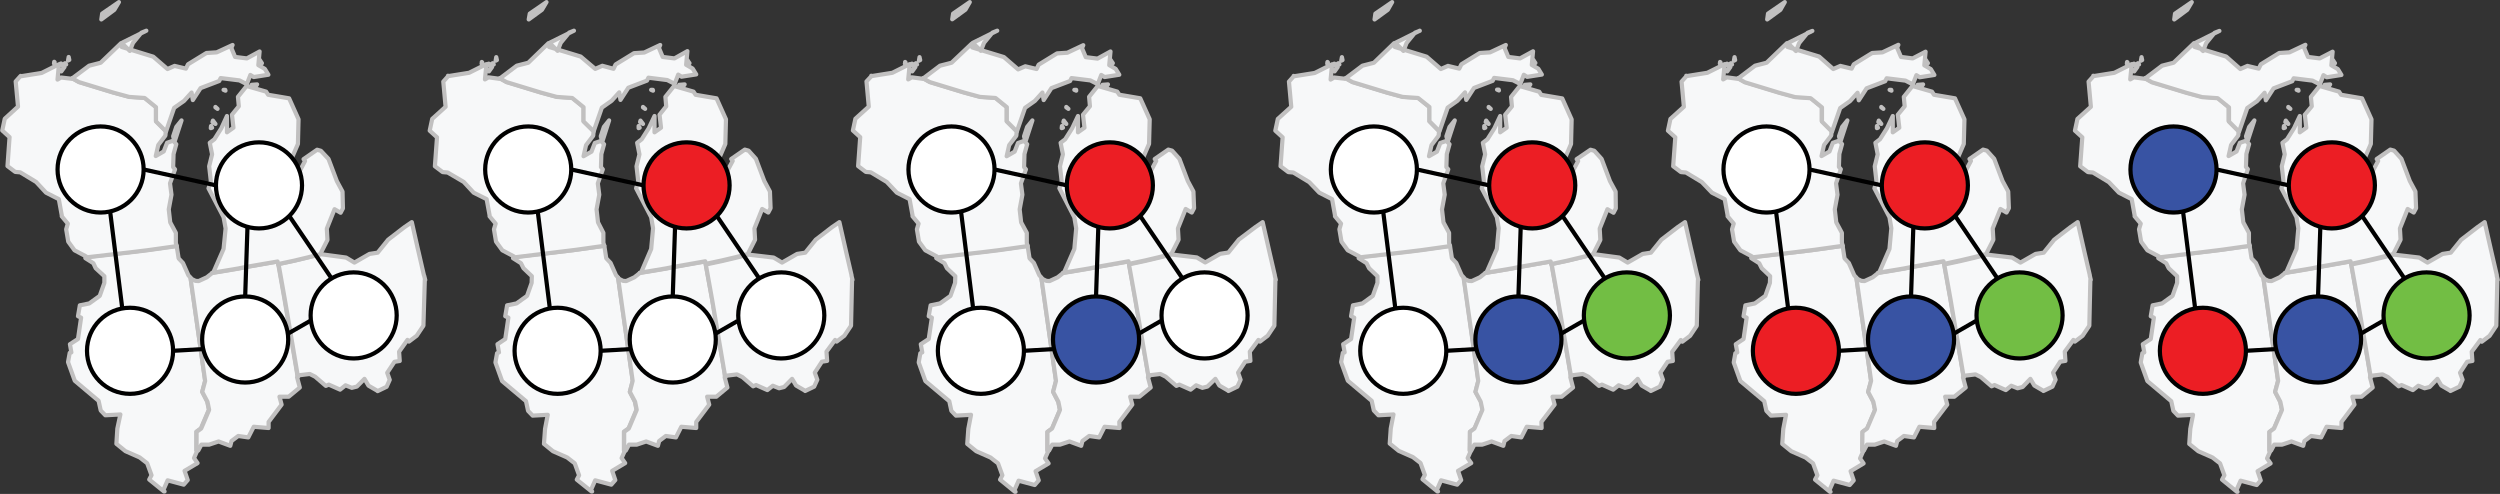
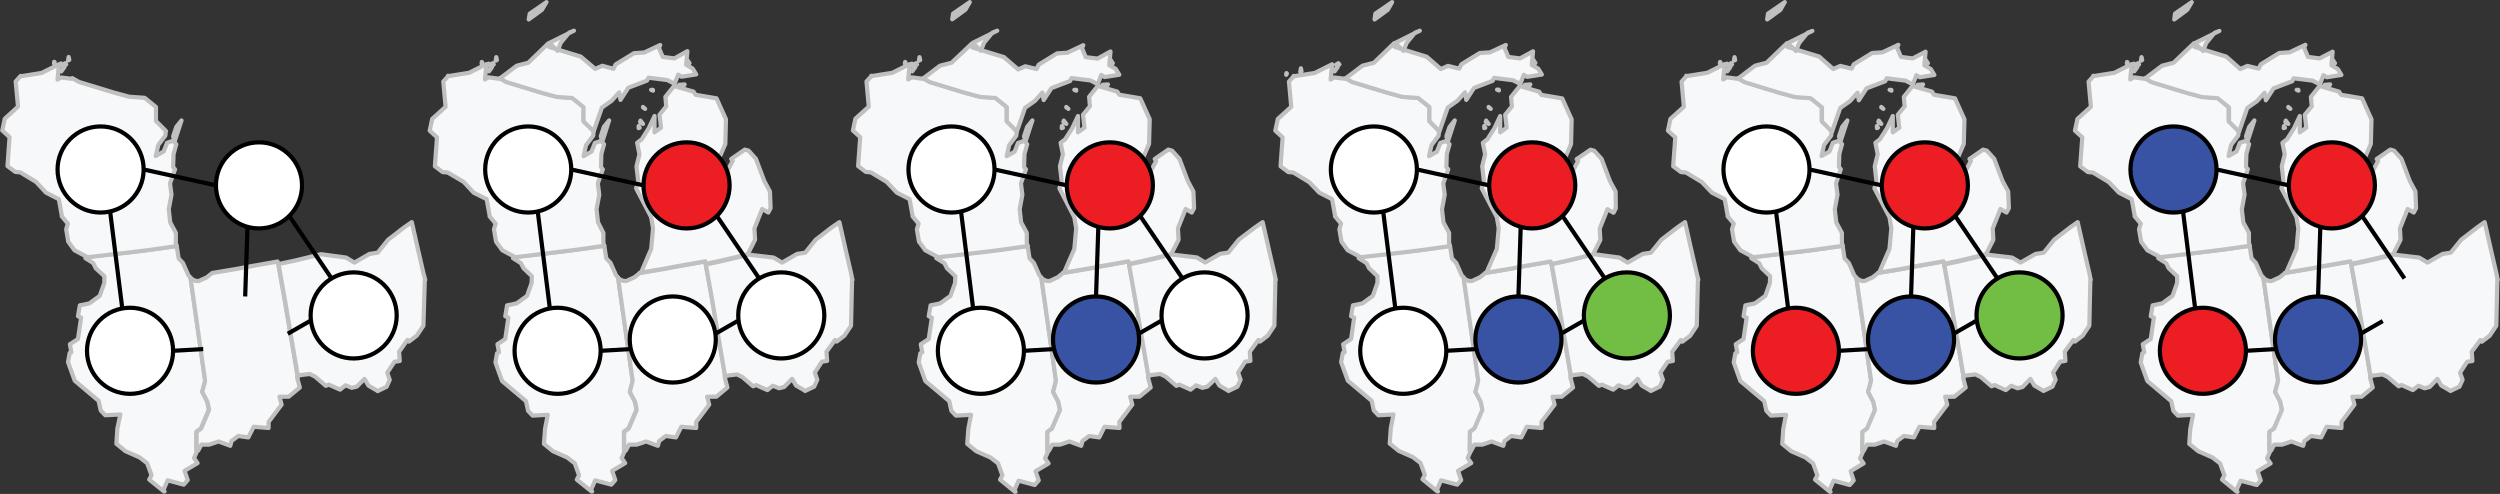
<svg xmlns="http://www.w3.org/2000/svg" id="Layer_1" data-name="Layer 1" width="577.33" height="114.06" viewBox="0 0 577.33 114.06">
  <rect x="0" y="0" width="577.33" height="114.06" fill="#333333" stroke="none" />
  <path id="IL" d="M32.72,63.89l-.1.24,1.84,1.16L35,66.45,37,68.29l0,1.55-1.07,3-2.41,1.74-2.18.44-.43,2.51.72.34-.72,4.93L29.05,84l.33,1.89L29,86h0l-.39,2.13,1.55,4.3,5.51,4.64.49,2.23,1.06,1.11,3.48-.19L40,103.49,39.78,107l2.08,1.69,3.29,1.45,1.74,1.35,1,2.76-.53,1L50.75,118l.15,0-.29-.29,1-2.28,3.72,1,.92-1.06-.73-2.13,3-1.79-.82-1.16.72-1.64v-.15l-.19,0,0-4.3,1.06-.77,1.84-4.31-.39-1.88L59.6,95l.68-2.56L56.9,68.63l-.49-.54-1.26-2.85-1-1.06-.44-2.81v-.09l-6.52.92-3.92.48L32.72,63.89Z" transform="translate(-12.9 -4.51)" style="fill:#f7f8f9;stroke:#c1c0c0;stroke-linejoin:round;stroke-width:0.971px;fill-rule:evenodd" />
  <path id="IN" d="M77,64.9l-7.4,1.31-1.69.34-6,1-1.25,1-1.89.87-.72-.05-.87-.43-.29-.29,3.38,23.83L59.6,95l1.21,2.28.39,1.88-1.84,4.31-1.06.77,0,4.3.19,0,.2,0,.72-1.35h1.79l2.18-.73,2.7,1,.29-1.11,1.55-1.16,2.32.33,1.26-2.46,3.43.29,0-1.4,3-4-.49-1.83,2.13,0L82.13,94l-.63-2.37.1-.1-.1-.82L78.6,73.61l-1.3-7.3-.15-.78L77,64.9Z" transform="translate(-12.9 -4.51)" style="fill:#f7f8f9;stroke:#c1c0c0;stroke-linejoin:round;stroke-width:0.971px;fill-rule:evenodd" />
  <path id="OH" d="M110.8,68.09l-1.2-5.22-.25-1.06-1.35-6L106.26,57l-3.72,2.86-2.42,3-1.89.29-3.48,2-1.93-1.16L87,63.21h0l-3.1.78-3,.72-3.19.68-.49.14.15.78,1.3,7.3,2.9,17.11.1.82.39-.38,2.37-.29,1.25.63,2.47,2.12.68-.29,2.61,1.16,1.25-1,1.46.58,1.16-.29L97.07,92,98,93.57l2,1.16.1.1h0l2.08-1,.72-1.6-.58-1.64L104,88.06l1.21-.19-.15-2.13L107,83l.34.39,1.79-1.35,1.55-2.32L111,69.16l.1,0-.25-1Z" transform="translate(-12.9 -4.51)" style="fill:#f7f8f9;stroke:#c1c0c0;stroke-linejoin:round;stroke-width:0.971px;fill-rule:evenodd" />
  <path id="WI" d="M54.82,32.32l-1.21,1.5L52.88,36l.34,1.21ZM27.06,21l.73-1-.53.48Zm1.12-1.6-.25-.29-.53.34.78-.05ZM17.64,22.07l-1.12,1.25.54,5.81L14,31.93l-.58,2.71,1.69,1.54-.48,6.68,1.79,1.35,1.16.1,3.67,2.22L23.53,49l2.95,1.5.68,3.72v.24h0l1.4,1.69-.38,1.31.48,2.85,1.45,2,2.66,1.41-.05.24h0l10.54-1.21,3.92-.48,6.52-.92-.19-.73V58.28l-1.3-2.42-.34-3,.63-3.39-.34-2.61,1.16-3.24-.44-.53.1-3,.63-2.27L52.88,37l-1.4.48-.77,2-1.84,1.06L49.45,38l1.64-2.17.1-1,.05-.05-2.32-2.32V29.22L46.31,27.1l-3.58-.25-3.68-1-7.92-2.42-1.55-.87-.15.14L27,22.41l-.82.48.33-3.53-4,2-4.84.77,0-.09Zm9.47-2.57L27,19.17l-.34.14Zm-1.74-.33.15-.29-.1-.1-.05.39Zm3.53-.83-.14-.67-.15.82Z" transform="translate(-12.9 -4.51)" style="fill:#f7f8f9;stroke:#c1c0c0;stroke-linejoin:round;stroke-width:0.971px;fill-rule:evenodd" />
-   <path id="MI" d="M61.88,34l-.25-.39-.05.49Zm.77-.87-.58-.77-.1.33Zm.48-3.48-.48-.44v.1ZM61.92,67.51l6-1,1.69-.34L77,64.9l.14.63.49-.14,3.19-.68,3-.72,3.1-.78,0-.14,1.6-3.15-.15-2.61,1.79-4.49,1.4.82.53-1L92,48.76l-1.31-2.42-1.93-5.13L87,39.33l-.87-.24L83,41.26l.34.44L81.7,44.79l-1.6-.29-.48-3.24L80.3,41l1.4-3.24.14-5.7-2.17-4.84-4.84-.82-.48-.73-4.5-1.3-2,2.51.2,2.18L66.47,31l.34,3-1.5,1.06V31.3L64,34.15l-1.59,2.52-1.07.82.54,2.66-.68,2.76.39,3.43L61.05,48l3.48,6.67L65,57.26,64.53,62l-2.32,5.32-.29.19ZM72.27,24l-1.26.1.78.58.48-.68Zm-7.35,1.26h-.39l.44.19Zm8.46-6.14-.48-.77-.19,0,.67.73ZM29.58,22.6l1.55.87,7.92,2.42,3.68,1,3.58.25,2.61,2.12v3.29l2.32,2.32v0l1.88-5.46,2.28-1.6,1.74-1.93.29,1.74,1.79-2.76,4.3-1.64.34-.68,4.35.54,1.69.87.82-2.13.78.48,3.38-.53-.82-1.35-1.5-.87.29-3.15L69.9,18l-2.71-.34-.87-2.08.29-.68L62.94,16.6l-2.37.15-4.25,2.61-.49,1-2.61-.63-1.64.72-3.29-2.85L41,15.35l-.15-.87L36.15,19l-2.66.68L29.72,22.5l-.14.1Zm17.11-11L41,14.43l1.88,1.84.73-1.84,1.93-2.37,1.11-.44ZM40.36,5,36.49,7.66,36.3,9l3-2.22Z" transform="translate(-12.9 -4.51)" style="fill:#f7f8f9;stroke:#c1c0c0;stroke-linejoin:round;stroke-width:0.971px;fill-rule:evenodd" />
  <circle cx="59.81" cy="42.81" r="9.94" style="fill:#fff;stroke:#000;stroke-linejoin:round;stroke-width:0.971px" />
  <circle cx="81.67" cy="72.84" r="9.94" style="fill:#fff;stroke:#000;stroke-linejoin:round;stroke-width:0.971px" />
-   <circle cx="56.62" cy="78.4" r="9.94" style="fill:#fff;stroke:#000;stroke-linejoin:round;stroke-width:0.971px" />
  <circle cx="30.03" cy="81.01" r="9.94" style="fill:#fff;stroke:#000;stroke-linejoin:round;stroke-width:0.971px" />
  <circle cx="23.23" cy="39.14" r="9.94" style="fill:#fff;stroke:#000;stroke-linejoin:round;stroke-width:0.971px" />
  <line x1="33.17" y1="39.14" x2="49.87" y2="42.81" style="fill:#f7f8f9;stroke:#000;stroke-linejoin:round;stroke-width:0.971px" />
  <line x1="66.8" y1="49.87" x2="76.58" y2="64.31" style="fill:#f7f8f9;stroke:#000;stroke-linejoin:round;stroke-width:0.971px" />
  <line x1="71.56" y1="74.14" x2="66.46" y2="77.07" style="fill:#f7f8f9;stroke:#000;stroke-linejoin:round;stroke-width:0.971px" />
  <line x1="46.93" y1="80.61" x2="39.96" y2="81.01" style="fill:#f7f8f9;stroke:#000;stroke-linejoin:round;stroke-width:0.971px" />
  <line x1="25.43" y1="48.83" x2="28.24" y2="71.24" style="fill:#f7f8f9;stroke:#000;stroke-linejoin:round;stroke-width:0.971px" />
  <line x1="57.15" y1="52.39" x2="56.62" y2="68.46" style="fill:#f7f8f9;stroke:#000;stroke-linejoin:round;stroke-width:0.971px" />
  <path id="IL-2" data-name="IL" d="M131.47,63.89l-.1.24,1.84,1.16.58,1.16,1.93,1.84-.05,1.55-1.06,3-2.42,1.74-2.18.44-.43,2.51.72.34-.72,4.93L127.79,84l.34,1.89-.44.19h0l-.38,2.13,1.54,4.3,5.52,4.64.48,2.23,1.06,1.11,3.48-.19-.62,3.24-.25,3.48,2.08,1.69,3.29,1.45,1.74,1.35,1,2.76-.53,1L149.5,118l.14,0-.29-.29,1-2.28,3.72,1,.92-1.06-.72-2.13,3-1.79-.82-1.16.73-1.64v-.15l-.2,0,0-4.3,1.07-.77,1.83-4.31-.38-1.88L158.35,95l.67-2.56-3.38-23.83-.48-.54-1.26-2.85-1-1.06-.43-2.81v-.09l-6.53.92-3.91.48-10.54,1.21Z" transform="translate(-12.9 -4.51)" style="fill:#f7f8f9;stroke:#c1c0c0;stroke-linejoin:round;stroke-width:0.971px;fill-rule:evenodd" />
  <path id="IN-2" data-name="IN" d="M175.75,64.9l-7.39,1.31-1.7.34-6,1-1.26,1-1.89.87-.72-.05-.87-.43-.29-.29L159,92.46,158.35,95l1.21,2.28.38,1.88-1.83,4.31-1.07.77,0,4.3.2,0,.19,0,.73-1.35h1.78l2.18-.73,2.71,1,.29-1.11,1.54-1.16,2.33.33,1.25-2.46,3.44.29,0-1.4,3-4-.48-1.83,2.13,0L180.88,94l-.63-2.37.1-.1-.1-.82-2.9-17.11L176,66.31l-.14-.78-.15-.63Z" transform="translate(-12.9 -4.51)" style="fill:#f7f8f9;stroke:#c1c0c0;stroke-linejoin:round;stroke-width:0.971px;fill-rule:evenodd" />
  <path id="OH-2" data-name="OH" d="M209.55,68.09l-1.21-5.22-.24-1.06-1.36-6L205,57l-3.72,2.86-2.42,3-1.88.29-3.48,2-1.94-1.16-5.85-.68h0l-3.09.78-3.05.72-3.19.68-.48.14.14.78,1.31,7.3,2.9,17.11.1.82.38-.38,2.37-.29,1.26.63,2.46,2.12.68-.29,2.61,1.16,1.26-1,1.45.58,1.16-.29L195.82,92l.92,1.54,2,1.16.09.1h0l2.08-1,.73-1.6-.58-1.64,1.64-2.52,1.21-.19-.15-2.13,2-2.71.34.39,1.78-1.35,1.55-2.32.24-10.59.1,0-.24-1Z" transform="translate(-12.9 -4.51)" style="fill:#f7f8f9;stroke:#c1c0c0;stroke-linejoin:round;stroke-width:0.971px;fill-rule:evenodd" />
  <path id="WI-2" data-name="WI" d="M153.56,32.32l-1.21,1.5L151.63,36,152,37.2ZM125.81,21l.72-1-.53.48Zm1.11-1.6-.24-.29-.53.34.77-.05Zm-10.54,2.71-1.11,1.25.53,5.81-3.09,2.8-.58,2.71,1.69,1.54-.49,6.68,1.79,1.35,1.16.1L120,46.53,122.28,49l3,1.5.68,3.72v.24h0l1.4,1.69-.39,1.31.48,2.85,1.45,2,2.66,1.41,0,.24h0L142,62.68l3.91-.48,6.53-.92-.2-.73V58.28L151,55.86l-.34-3,.63-3.39-.34-2.61,1.16-3.24-.43-.53.09-3,.63-2.27-.72-.77-1.41.48-.77,2-1.84,1.06.58-2.56,1.65-2.17.09-1,0-.05-2.32-2.32V29.22l-2.61-2.12-3.58-.25-3.67-1-7.93-2.42-1.55-.87-.14.14-2.47-.33-.82.48.34-3.53-4,2-4.83.77-.05-.09Zm9.48-2.57-.1-.33-.34.14Zm-1.74-.33.14-.29-.1-.1,0,.39Zm3.53-.83-.15-.67-.14.82Z" transform="translate(-12.9 -4.51)" style="fill:#f7f8f9;stroke:#c1c0c0;stroke-linejoin:round;stroke-width:0.971px;fill-rule:evenodd" />
  <path id="MI-2" data-name="MI" d="M160.62,34l-.24-.39,0,.49Zm.77-.87-.58-.77-.09.33Zm.49-3.48-.49-.44v.1Zm-1.21,37.85,6-1,1.7-.34,7.39-1.31.15.63.48-.14,3.19-.68,3.05-.72,3.09-.78-.05-.14,1.6-3.15-.15-2.61,1.79-4.49,1.41.82.53-1-.15-3.86-1.3-2.42-1.94-5.13-1.69-1.88-.87-.24-3.14,2.17.34.44-1.65,3.09-1.59-.29-.49-3.24L179,41l1.4-3.24.15-5.7-2.18-4.84-4.83-.82-.49-.73-4.49-1.3-2,2.51.19,2.18L165.21,31l.34,3-1.5,1.06V31.3l-1.35,2.85-1.6,2.52-1.06.82.53,2.66-.68,2.76.39,3.43L159.8,48l3.48,6.67.43,2.56L163.28,62,161,67.32l-.29.19ZM171,24l-1.25.1.77.58L171,24Zm-7.34,1.26h-.39l.43.19Zm8.46-6.14-.49-.77-.19,0,.68.73ZM128.32,22.6l1.55.87,7.93,2.42,3.67,1,3.58.25,2.61,2.12v3.29L150,34.83v0l1.89-5.46,2.27-1.6,1.74-1.93.29,1.74L158,24.77l4.3-1.64.34-.68L167,23l1.7.87.82-2.13.77.48,3.39-.53-.83-1.35-1.5-.87.29-3.15L168.65,18l-2.71-.34-.87-2.08.29-.68-3.68,1.74-2.37.15-4.25,2.61-.48,1L152,19.7l-1.64.72L147,17.57l-7.3-2.22-.14-.87L134.9,19l-2.66.68-3.77,2.85-.15.1Zm17.12-11-5.66,2.81,1.89,1.84.72-1.84,1.94-2.37,1.11-.44ZM139.1,5l-3.86,2.66L135,9l3.05-2.22Z" transform="translate(-12.9 -4.51)" style="fill:#f7f8f9;stroke:#c1c0c0;stroke-linejoin:round;stroke-width:0.971px;fill-rule:evenodd" />
  <circle cx="158.55" cy="42.81" r="9.94" style="fill:#ec1e24;stroke:#000;stroke-linejoin:round;stroke-width:0.971px" />
  <circle cx="180.42" cy="72.84" r="9.94" style="fill:#fff;stroke:#000;stroke-linejoin:round;stroke-width:0.971px" />
  <circle cx="155.36" cy="78.4" r="9.94" style="fill:#fff;stroke:#000;stroke-linejoin:round;stroke-width:0.971px" />
  <circle cx="128.77" cy="81.01" r="9.94" style="fill:#fff;stroke:#000;stroke-linejoin:round;stroke-width:0.971px" />
  <circle cx="121.98" cy="39.14" r="9.94" style="fill:#fff;stroke:#000;stroke-linejoin:round;stroke-width:0.971px" />
  <line x1="131.91" y1="39.14" x2="148.62" y2="42.81" style="fill:#f7f8f9;stroke:#000;stroke-linejoin:round;stroke-width:0.971px" />
  <line x1="165.54" y1="49.87" x2="175.33" y2="64.31" style="fill:#f7f8f9;stroke:#000;stroke-linejoin:round;stroke-width:0.971px" />
  <line x1="170.3" y1="74.14" x2="165.21" y2="77.07" style="fill:#f7f8f9;stroke:#000;stroke-linejoin:round;stroke-width:0.971px" />
  <line x1="145.68" y1="80.61" x2="138.71" y2="81.01" style="fill:#f7f8f9;stroke:#000;stroke-linejoin:round;stroke-width:0.971px" />
  <line x1="124.18" y1="48.83" x2="126.98" y2="71.24" style="fill:#f7f8f9;stroke:#000;stroke-linejoin:round;stroke-width:0.971px" />
-   <line x1="155.89" y1="52.39" x2="155.36" y2="68.46" style="fill:#f7f8f9;stroke:#000;stroke-linejoin:round;stroke-width:0.971px" />
  <path id="IL-3" data-name="IL" d="M229.22,63.89l-.1.24L231,65.29l.58,1.16,1.93,1.84-.05,1.55-1.06,3-2.42,1.74-2.17.44-.44,2.51.73.34-.73,4.93L225.54,84l.34,1.89-.44.19h0l-.38,2.13,1.54,4.3,5.52,4.64.48,2.23,1.06,1.11,3.48-.19-.62,3.24-.25,3.48,2.08,1.69,3.29,1.45,1.74,1.35,1,2.76-.53,1,3.43,2.81.14,0-.29-.29,1-2.28,3.72,1,.92-1.06-.72-2.13,3-1.79-.82-1.16.73-1.64v-.15l-.2,0,0-4.3,1.07-.77,1.83-4.31-.38-1.88L256.1,95l.67-2.56-3.38-23.83-.48-.54-1.26-2.85-1-1.06-.43-2.81v-.09l-6.53.92-3.91.48-10.54,1.21Z" transform="translate(-12.9 -4.51)" style="fill:#f7f8f9;stroke:#c1c0c0;stroke-linejoin:round;stroke-width:0.971px;fill-rule:evenodd" />
  <path id="IN-3" data-name="IN" d="M273.5,64.9l-7.39,1.31-1.7.34-6,1-1.26,1-1.88.87-.73-.05-.87-.43-.29-.29,3.38,23.83L256.1,95l1.21,2.28.38,1.88-1.83,4.31-1.07.77,0,4.3.2,0,.19,0,.73-1.35h1.78l2.18-.73,2.71,1,.29-1.11,1.55-1.16,2.32.33,1.25-2.46,3.44.29-.05-1.4,3-4-.48-1.83,2.13,0L278.63,94,278,91.64l.1-.1-.1-.82-2.9-17.11-1.31-7.3-.14-.78-.15-.63Z" transform="translate(-12.9 -4.51)" style="fill:#f7f8f9;stroke:#c1c0c0;stroke-linejoin:round;stroke-width:0.971px;fill-rule:evenodd" />
  <path id="OH-3" data-name="OH" d="M307.3,68.09l-1.21-5.22-.24-1.06-1.36-6L302.75,57,299,59.83l-2.42,3-1.88.29-3.48,2-1.94-1.16-5.85-.68h0l-3.09.78-3.05.72-3.19.68-.48.14.14.78,1.31,7.3L278,90.72l.1.82.38-.38,2.37-.29,1.26.63,2.46,2.12.68-.29,2.61,1.16,1.26-1,1.45.58,1.16-.29L293.57,92l.92,1.54,2,1.16.09.1h0l2.08-1,.73-1.6-.58-1.64,1.64-2.52,1.21-.19-.14-2.13,2-2.71.34.39,1.78-1.35,1.55-2.32.24-10.59.1,0-.24-1Z" transform="translate(-12.9 -4.51)" style="fill:#f7f8f9;stroke:#c1c0c0;stroke-linejoin:round;stroke-width:0.971px;fill-rule:evenodd" />
  <path id="WI-3" data-name="WI" d="M251.31,32.32l-1.21,1.5L249.38,36l.34,1.21ZM223.56,21l.72-1-.53.48Zm1.11-1.6-.24-.29-.53.34.77-.05Zm-10.54,2.71L213,23.32l.53,5.81-3.09,2.8-.58,2.71,1.69,1.54-.48,6.68,1.78,1.35,1.16.1,3.68,2.22L220,49l2.95,1.5.68,3.72v.24h0l1.4,1.69-.39,1.31.48,2.85,1.46,2,2.65,1.41,0,.24h0l10.54-1.21,3.91-.48,6.53-.92-.19-.73V58.28l-1.31-2.42-.34-3,.63-3.39-.34-2.61,1.16-3.24-.43-.53.09-3,.63-2.27-.72-.77-1.4.48-.78,2-1.84,1.06.58-2.56,1.65-2.17.09-1,0-.05-2.32-2.32V29.22L242.8,27.1l-3.58-.25-3.67-1-7.93-2.42-1.55-.87-.14.14-2.47-.33-.82.48.34-3.53-4,2-4.83.77-.05-.09Zm9.48-2.57-.1-.33-.34.14Zm-1.74-.33.14-.29-.09-.1,0,.39Zm3.53-.83-.15-.67-.14.82Z" transform="translate(-12.9 -4.51)" style="fill:#f7f8f9;stroke:#c1c0c0;stroke-linejoin:round;stroke-width:0.971px;fill-rule:evenodd" />
  <path id="MI-3" data-name="MI" d="M258.37,34l-.24-.39-.05.49Zm.77-.87-.58-.77-.09.33Zm.49-3.48-.49-.44v.1Zm-1.21,37.85,6-1,1.7-.34,7.39-1.31.15.63.48-.14,3.19-.68,3.05-.72,3.09-.78,0-.14,1.6-3.15-.15-2.61,1.79-4.49,1.41.82.53-1-.15-3.86-1.3-2.42-1.94-5.13-1.69-1.88-.87-.24-3.14,2.17.34.44-1.65,3.09-1.59-.29-.49-3.24.68-.24,1.4-3.24.15-5.7-2.18-4.84-4.83-.82-.49-.73-4.49-1.3-2,2.51.19,2.18L263,31l.34,3-1.5,1.06V31.3l-1.35,2.85-1.6,2.52-1.06.82.53,2.66-.68,2.76.39,3.43L257.55,48,261,54.7l.43,2.56L261,62l-2.32,5.32-.29.19ZM268.76,24l-1.25.1.77.58.48-.68Zm-7.34,1.26H261l.43.19Zm8.46-6.14-.49-.77-.19,0,.68.73ZM226.07,22.6l1.55.87,7.93,2.42,3.67,1,3.58.25,2.61,2.12v3.29l2.32,2.32v0l1.89-5.46,2.27-1.6,1.74-1.93.29,1.74,1.79-2.76,4.3-1.64.34-.68,4.35.54,1.7.87.82-2.13.77.48,3.39-.53-.83-1.35-1.49-.87.29-3.15-3,1.65-2.71-.34-.87-2.08.29-.68-3.68,1.74-2.37.15-4.25,2.61-.48,1-2.61-.63-1.65.72-3.29-2.85-7.3-2.22-.14-.87L232.65,19l-2.66.68-3.77,2.85-.15.1Zm17.12-11-5.66,2.81,1.89,1.84.72-1.84,1.94-2.37,1.11-.44ZM236.85,5,233,7.66l-.2,1.3,3.05-2.22Z" transform="translate(-12.9 -4.51)" style="fill:#f7f8f9;stroke:#c1c0c0;stroke-linejoin:round;stroke-width:0.971px;fill-rule:evenodd" />
  <circle cx="256.3" cy="42.81" r="9.94" style="fill:#ec1e24;stroke:#000;stroke-linejoin:round;stroke-width:0.971px" />
  <circle cx="278.17" cy="72.84" r="9.94" style="fill:#fff;stroke:#000;stroke-linejoin:round;stroke-width:0.971px" />
  <circle cx="253.11" cy="78.4" r="9.94" style="fill:#3853a3;stroke:#000;stroke-linejoin:round;stroke-width:0.971px" />
  <circle cx="226.52" cy="81.01" r="9.94" style="fill:#fff;stroke:#000;stroke-linejoin:round;stroke-width:0.971px" />
  <circle cx="219.73" cy="39.14" r="9.94" style="fill:#fff;stroke:#000;stroke-linejoin:round;stroke-width:0.971px" />
  <line x1="229.67" y1="39.14" x2="246.37" y2="42.81" style="fill:#f7f8f9;stroke:#000;stroke-linejoin:round;stroke-width:0.971px" />
  <line x1="263.3" y1="49.87" x2="273.08" y2="64.31" style="fill:#f7f8f9;stroke:#000;stroke-linejoin:round;stroke-width:0.971px" />
  <line x1="268.05" y1="74.14" x2="262.96" y2="77.07" style="fill:#f7f8f9;stroke:#000;stroke-linejoin:round;stroke-width:0.971px" />
  <line x1="243.43" y1="80.61" x2="236.46" y2="81.01" style="fill:#f7f8f9;stroke:#000;stroke-linejoin:round;stroke-width:0.971px" />
  <line x1="221.93" y1="48.83" x2="224.73" y2="71.24" style="fill:#f7f8f9;stroke:#000;stroke-linejoin:round;stroke-width:0.971px" />
  <line x1="253.64" y1="52.39" x2="253.11" y2="68.46" style="fill:#f7f8f9;stroke:#000;stroke-linejoin:round;stroke-width:0.971px" />
  <path id="IL-4" data-name="IL" d="M417.42,63.89l-.09.24,1.83,1.16.58,1.16,1.94,1.84-.05,1.55-1.06,3-2.42,1.74-2.18.44-.43,2.51.72.34-.72,4.93L413.75,84l.34,1.89-.44.19h0l-.38,2.13,1.54,4.3,5.51,4.64.49,2.23,1.06,1.11,3.48-.19-.63,3.24-.24,3.48,2.08,1.69,3.29,1.45,1.74,1.35,1,2.76-.54,1,3.44,2.81.14,0-.29-.29,1-2.28,3.72,1,.92-1.06-.72-2.13,3-1.79-.82-1.16.72-1.64v-.15l-.19,0,.05-4.3,1.06-.77,1.84-4.31-.39-1.88L444.31,95l.67-2.56L441.6,68.63l-.49-.54-1.25-2.85-1-1.06-.43-2.81v-.09l-6.53.92-3.92.48-10.54,1.21Z" transform="translate(-12.9 -4.51)" style="fill:#f7f8f9;stroke:#c1c0c0;stroke-linejoin:round;stroke-width:0.971px;fill-rule:evenodd" />
  <path id="IN-4" data-name="IN" d="M461.71,64.9l-7.4,1.31-1.69.34-6,1-1.26,1-1.89.87-.72-.05-.87-.43-.29-.29L445,92.46,444.31,95l1.2,2.28.39,1.88-1.84,4.31-1.06.77-.05,4.3.19,0,.2,0,.72-1.35h1.79l2.18-.73,2.71,1,.29-1.11,1.54-1.16,2.32.33,1.26-2.46,3.43.29-.05-1.4,3.05-4-.48-1.83,2.12,0L466.84,94l-.63-2.37.09-.1-.09-.82-2.9-17.11L462,66.31l-.14-.78-.15-.63Z" transform="translate(-12.9 -4.51)" style="fill:#f7f8f9;stroke:#c1c0c0;stroke-linejoin:round;stroke-width:0.971px;fill-rule:evenodd" />
  <path id="OH-4" data-name="OH" d="M495.51,68.09l-1.21-5.22-.24-1.06-1.36-6L491,57l-3.72,2.86-2.42,3-1.88.29-3.49,2-1.93-1.16-5.85-.68h0l-3.09.78-3.05.72-3.19.68-.48.14.14.78,1.31,7.3,2.9,17.11.09.82.39-.38,2.37-.29,1.26.63,2.46,2.12.68-.29,2.61,1.16,1.26-1,1.45.58,1.16-.29L481.78,92l.91,1.54,2,1.16.1.1h0l2.08-1,.73-1.6-.58-1.64,1.64-2.52,1.21-.19-.15-2.13,2-2.71.33.39,1.79-1.35,1.55-2.32.24-10.59.1,0-.24-1Z" transform="translate(-12.9 -4.51)" style="fill:#f7f8f9;stroke:#c1c0c0;stroke-linejoin:round;stroke-width:0.971px;fill-rule:evenodd" />
  <path id="WI-4" data-name="WI" d="M439.52,32.32l-1.21,1.5L437.58,36l.34,1.21ZM411.77,21l.72-1-.53.48Zm1.11-1.6-.24-.29-.54.34.78-.05Zm-10.54,2.71-1.11,1.25.53,5.81-3.1,2.8-.58,2.71,1.7,1.54-.49,6.68,1.79,1.35,1.16.1,3.68,2.22L408.24,49l2.95,1.5.67,3.72v.24h0l1.41,1.69-.39,1.31.48,2.85,1.45,2,2.66,1.41-.05.24h0L428,62.68l3.92-.48,6.53-.92-.2-.73V58.28l-1.3-2.42-.34-3,.63-3.39-.34-2.61L438,43.58l-.44-.53.1-3,.63-2.27-.73-.77-1.4.48-.77,2-1.84,1.06.58-2.56,1.65-2.17.09-1,.05-.05-2.32-2.32V29.22L431,27.1l-3.58-.25-3.67-1-7.93-2.42-1.55-.87-.14.14-2.47-.33-.82.48.34-3.53-4,2-4.83.77-.05-.09Zm9.47-2.57-.09-.33-.34.14Zm-1.74-.33.15-.29-.1-.1-.05.39Zm3.53-.83-.14-.67-.15.82Z" transform="translate(-12.9 -4.51)" style="fill:#f7f8f9;stroke:#c1c0c0;stroke-linejoin:round;stroke-width:0.971px;fill-rule:evenodd" />
  <path id="MI-4" data-name="MI" d="M446.58,34l-.24-.39,0,.49Zm.77-.87-.58-.77-.1.33Zm.48-3.48-.48-.44v.1Zm-1.2,37.85,6-1,1.69-.34,7.4-1.31.15.63.48-.14,3.19-.68,3.05-.72,3.09-.78-.05-.14,1.6-3.15-.15-2.61,1.79-4.49,1.4.82.54-1-.15-3.86-1.31-2.42-1.93-5.13-1.69-1.88-.87-.24-3.14,2.17.33.44-1.64,3.09-1.6-.29-.48-3.24L465,41l1.4-3.24.15-5.7-2.18-4.84-4.84-.82-.48-.73-4.5-1.3-2,2.51.2,2.18L451.17,31l.34,3L450,35.07V31.3l-1.35,2.85-1.6,2.52-1.06.82.53,2.66-.68,2.76.39,3.43L445.76,48l3.48,6.67.43,2.56L449.24,62l-2.32,5.32-.29.19ZM457,24l-1.25.1.77.58L457,24Zm-7.35,1.26h-.38l.43.19Zm8.46-6.14-.48-.77-.19,0,.67.73Zm-43.8,3.53,1.55.87,7.93,2.42,3.67,1,3.58.25,2.61,2.12v3.29l2.32,2.32v0l1.89-5.46,2.27-1.6,1.74-1.93.29,1.74,1.79-2.76,4.3-1.64.34-.68,4.35.54,1.69.87.83-2.13.77.48,3.38-.53-.82-1.35-1.5-.87.29-3.15L454.6,18l-2.7-.34L451,15.54l.29-.68-3.68,1.74-2.37.15L441,19.36l-.49,1-2.61-.63-1.64.72L433,17.57l-7.3-2.22-.14-.87L420.86,19l-2.66.68-3.77,2.85-.15.1Zm17.12-11-5.66,2.81,1.88,1.84.73-1.84,1.93-2.37,1.12-.44ZM425.06,5l-3.87,2.66L421,9l3.05-2.22Z" transform="translate(-12.9 -4.51)" style="fill:#f7f8f9;stroke:#c1c0c0;stroke-linejoin:round;stroke-width:0.971px;fill-rule:evenodd" />
  <circle cx="444.51" cy="42.81" r="9.94" style="fill:#ec1e24;stroke:#000;stroke-linejoin:round;stroke-width:0.971px" />
  <circle cx="466.38" cy="72.84" r="9.94" style="fill:#72be44;stroke:#000;stroke-linejoin:round;stroke-width:0.971px" />
  <circle cx="441.32" cy="78.4" r="9.94" style="fill:#3853a3;stroke:#000;stroke-linejoin:round;stroke-width:0.971px" />
  <circle cx="414.73" cy="81.01" r="9.94" style="fill:#ec1e24;stroke:#000;stroke-linejoin:round;stroke-width:0.971px" />
  <circle cx="407.94" cy="39.14" r="9.94" style="fill:#fff;stroke:#000;stroke-linejoin:round;stroke-width:0.971px" />
  <line x1="417.87" y1="39.14" x2="434.57" y2="42.81" style="fill:#f7f8f9;stroke:#000;stroke-linejoin:round;stroke-width:0.971px" />
  <line x1="451.5" y1="49.87" x2="461.28" y2="64.31" style="fill:#f7f8f9;stroke:#000;stroke-linejoin:round;stroke-width:0.971px" />
  <line x1="456.26" y1="74.14" x2="451.17" y2="77.07" style="fill:#f7f8f9;stroke:#000;stroke-linejoin:round;stroke-width:0.971px" />
  <line x1="431.63" y1="80.61" x2="424.67" y2="81.01" style="fill:#f7f8f9;stroke:#000;stroke-linejoin:round;stroke-width:0.971px" />
  <line x1="410.14" y1="48.83" x2="412.94" y2="71.24" style="fill:#f7f8f9;stroke:#000;stroke-linejoin:round;stroke-width:0.971px" />
  <line x1="441.85" y1="52.39" x2="441.32" y2="68.46" style="fill:#f7f8f9;stroke:#000;stroke-linejoin:round;stroke-width:0.971px" />
  <path id="IL-5" data-name="IL" d="M326.75,63.89l-.09.24,1.83,1.16.58,1.16L331,68.29,331,69.84l-1.07,3-2.41,1.74-2.18.44-.43,2.51.72.34-.72,4.93L323.08,84l.34,1.89L323,86h0l-.39,2.13,1.55,4.3,5.51,4.64.49,2.23,1.06,1.11,3.48-.19-.63,3.24-.24,3.48,2.08,1.69,3.29,1.45,1.74,1.35,1,2.76-.54,1,3.44,2.81.14,0-.29-.29,1-2.28,3.72,1,.92-1.06-.73-2.13,3.05-1.79-.82-1.16.72-1.64v-.15l-.19,0,.05-4.3,1.06-.77,1.84-4.31-.39-1.88L353.63,95l.68-2.56-3.38-23.83-.49-.54-1.25-2.85-1-1.06-.43-2.81v-.09l-6.53.92-3.92.48-10.54,1.21Z" transform="translate(-12.9 -4.51)" style="fill:#f7f8f9;stroke:#c1c0c0;stroke-linejoin:round;stroke-width:0.971px;fill-rule:evenodd" />
  <path id="IN-5" data-name="IN" d="M371,64.9l-7.4,1.31-1.69.34-6,1-1.25,1-1.89.87-.72-.05-.87-.43-.29-.29,3.38,23.83L353.63,95l1.21,2.28.39,1.88-1.84,4.31-1.06.77-.05,4.3.19,0,.2,0,.72-1.35h1.79l2.18-.73,2.7,1,.29-1.11,1.55-1.16,2.32.33,1.26-2.46,3.43.29-.05-1.4,3.05-4-.48-1.83,2.12,0L376.16,94l-.62-2.37.09-.1-.09-.82-2.91-17.11-1.3-7.3-.15-.78L371,64.9Z" transform="translate(-12.9 -4.51)" style="fill:#f7f8f9;stroke:#c1c0c0;stroke-linejoin:round;stroke-width:0.971px;fill-rule:evenodd" />
  <path id="OH-5" data-name="OH" d="M404.83,68.09l-1.2-5.22-.25-1.06-1.35-6L400.29,57l-3.72,2.86-2.42,3-1.89.29-3.48,2-1.93-1.16L381,63.21h0l-3.1.78-3,.72-3.19.68-.49.14.15.78,1.3,7.3,2.91,17.11.09.82.39-.38,2.37-.29,1.26.63,2.46,2.12.68-.29,2.61,1.16,1.26-1,1.45.58,1.16-.29L391.1,92l.92,1.54,2,1.16.1.1h0l2.08-1,.72-1.6-.58-1.64L398,88.06l1.21-.19-.15-2.13,2-2.71.34.39,1.79-1.35,1.55-2.32L405,69.16l.1,0-.24-1Z" transform="translate(-12.9 -4.51)" style="fill:#f7f8f9;stroke:#c1c0c0;stroke-linejoin:round;stroke-width:0.971px;fill-rule:evenodd" />
-   <path id="WI-5" data-name="WI" d="M348.85,32.32l-1.21,1.5L346.91,36l.34,1.21ZM321.1,21l.72-1-.53.48Zm1.11-1.6-.24-.29-.54.34.78-.05Zm-10.54,2.71-1.11,1.25.53,5.81-3.1,2.8-.58,2.71,1.69,1.54-.48,6.68,1.79,1.35,1.16.1,3.68,2.22L317.57,49l2.95,1.5.67,3.72v.24h0l1.4,1.69-.38,1.31.48,2.85,1.45,2,2.66,1.41-.05.24h0l10.54-1.21,3.92-.48,6.53-.92-.2-.73V58.28l-1.3-2.42-.34-3,.63-3.39-.34-2.61,1.16-3.24-.44-.53.1-3,.63-2.27-.73-.77-1.4.48-.77,2-1.84,1.06.58-2.56,1.64-2.17.1-1,0-.05L343,32.51V29.22l-2.61-2.12-3.58-.25-3.67-1-7.93-2.42-1.55-.87-.15.14L321,22.41l-.82.48.34-3.53-4,2-4.83.77-.05-.09Zm9.47-2.57-.09-.33-.34.14Zm-1.74-.33.15-.29-.1-.1-.05.39Zm3.53-.83-.14-.67-.15.82Z" transform="translate(-12.9 -4.51)" style="fill:#f7f8f9;stroke:#c1c0c0;stroke-linejoin:round;stroke-width:0.971px;fill-rule:evenodd" />
+   <path id="WI-5" data-name="WI" d="M348.85,32.32l-1.21,1.5L346.91,36l.34,1.21ZM321.1,21l.72-1-.53.48Zm1.11-1.6-.24-.29-.54.34.78-.05Zm-10.54,2.71-1.11,1.25.53,5.81-3.1,2.8-.58,2.71,1.69,1.54-.48,6.68,1.79,1.35,1.16.1,3.68,2.22L317.57,49l2.95,1.5.67,3.72v.24h0l1.4,1.69-.38,1.31.48,2.85,1.45,2,2.66,1.41-.05.24h0l10.54-1.21,3.92-.48,6.53-.92-.2-.73V58.28l-1.3-2.42-.34-3,.63-3.39-.34-2.61,1.16-3.24-.44-.53.1-3,.63-2.27-.73-.77-1.4.48-.77,2-1.84,1.06.58-2.56,1.64-2.17.1-1,0-.05L343,32.51V29.22l-2.61-2.12-3.58-.25-3.67-1-7.93-2.42-1.55-.87-.15.14L321,22.41l-.82.48.34-3.53-4,2-4.83.77-.05-.09ZZm-1.74-.33.15-.29-.1-.1-.05.39Zm3.53-.83-.14-.67-.15.82Z" transform="translate(-12.9 -4.51)" style="fill:#f7f8f9;stroke:#c1c0c0;stroke-linejoin:round;stroke-width:0.971px;fill-rule:evenodd" />
  <path id="MI-5" data-name="MI" d="M355.91,34l-.25-.39,0,.49Zm.77-.87-.58-.77-.1.33Zm.48-3.48-.48-.44v.1ZM356,67.51l6-1,1.69-.34L371,64.9l.14.63.49-.14,3.19-.68,3-.72,3.1-.78-.05-.14,1.6-3.15-.15-2.61,1.79-4.49,1.4.82.53-1L386,48.76l-1.31-2.42-1.93-5.13-1.69-1.88-.87-.24L377,41.26l.34.44-1.64,3.09-1.6-.29-.48-3.24.68-.24,1.4-3.24.14-5.7-2.17-4.84-4.84-.82-.48-.73-4.5-1.3-2,2.51.2,2.18L360.5,31l.34,3-1.5,1.06V31.3L358,34.15l-1.6,2.52-1.06.82.53,2.66-.68,2.76.39,3.43L355.08,48l3.49,6.67.43,2.56L358.57,62l-2.33,5.32-.29.19ZM366.3,24l-1.26.1.78.58.48-.68ZM359,25.21h-.38l.43.19Zm8.46-6.14-.48-.77-.19,0,.67.73Zm-43.8,3.53,1.55.87,7.93,2.42,3.67,1,3.58.25L343,29.22v3.29l2.32,2.32v0l1.89-5.46,2.27-1.6,1.74-1.93.29,1.74,1.79-2.76,4.3-1.64.34-.68,4.35.54,1.69.87.82-2.13.78.48,3.38-.53-.82-1.35-1.5-.87.29-3.15L363.93,18l-2.71-.34-.87-2.08.29-.68L357,16.6l-2.37.15-4.25,2.61-.49,1-2.61-.63-1.64.72-3.29-2.85L335,15.35l-.15-.87L330.18,19l-2.65.68-3.78,2.85-.14.1Zm17.11-11-5.65,2.81L337,16.27l.73-1.84,1.93-2.37,1.11-.44ZM334.39,5l-3.87,2.66L330.33,9l3.05-2.22Z" transform="translate(-12.9 -4.51)" style="fill:#f7f8f9;stroke:#c1c0c0;stroke-linejoin:round;stroke-width:0.971px;fill-rule:evenodd" />
  <circle cx="353.84" cy="42.81" r="9.94" style="fill:#ec1e24;stroke:#000;stroke-linejoin:round;stroke-width:0.971px" />
  <circle cx="375.7" cy="72.84" r="9.94" style="fill:#72be44;stroke:#000;stroke-linejoin:round;stroke-width:0.971px" />
  <circle cx="350.65" cy="78.4" r="9.94" style="fill:#3853a3;stroke:#000;stroke-linejoin:round;stroke-width:0.971px" />
  <circle cx="324.06" cy="81.01" r="9.94" style="fill:#fff;stroke:#000;stroke-linejoin:round;stroke-width:0.971px" />
  <circle cx="317.27" cy="39.14" r="9.94" style="fill:#fff;stroke:#000;stroke-linejoin:round;stroke-width:0.971px" />
  <line x1="327.2" y1="39.14" x2="343.9" y2="42.81" style="fill:#f7f8f9;stroke:#000;stroke-linejoin:round;stroke-width:0.971px" />
  <line x1="360.83" y1="49.87" x2="370.61" y2="64.31" style="fill:#f7f8f9;stroke:#000;stroke-linejoin:round;stroke-width:0.971px" />
  <line x1="365.59" y1="74.14" x2="360.49" y2="77.07" style="fill:#f7f8f9;stroke:#000;stroke-linejoin:round;stroke-width:0.971px" />
  <line x1="340.96" y1="80.61" x2="333.99" y2="81.01" style="fill:#f7f8f9;stroke:#000;stroke-linejoin:round;stroke-width:0.971px" />
  <line x1="351.18" y1="52.39" x2="350.65" y2="68.46" style="fill:#f7f8f9;stroke:#000;stroke-linejoin:round;stroke-width:0.971px" />
  <line x1="319.46" y1="49.16" x2="322.27" y2="71.57" style="fill:#f7f8f9;stroke:#000;stroke-linejoin:round;stroke-width:0.971px" />
  <path id="IL-6" data-name="IL" d="M511.41,63.89l-.09.24,1.83,1.16.58,1.16,1.94,1.84,0,1.55-1.06,3-2.42,1.74-2.18.44-.43,2.51.72.34-.72,4.93L507.74,84l.34,1.89-.44.19h0l-.38,2.13,1.54,4.3,5.51,4.64.49,2.23,1.06,1.11,3.48-.19-.63,3.24-.24,3.48,2.08,1.69,3.29,1.45,1.74,1.35,1,2.76-.54,1,3.44,2.81.14,0-.29-.29,1-2.28,3.72,1,.92-1.06-.72-2.13,3-1.79-.82-1.16.72-1.64v-.15l-.19,0,0-4.3,1.06-.77,1.84-4.31-.39-1.88L538.3,95l.67-2.56-3.38-23.83-.49-.54-1.25-2.85-1-1.06-.43-2.81v-.09l-6.53.92-3.92.48-10.54,1.21Z" transform="translate(-12.9 -4.51)" style="fill:#f7f8f9;stroke:#c1c0c0;stroke-linejoin:round;stroke-width:0.971px;fill-rule:evenodd" />
  <path id="IN-6" data-name="IN" d="M555.7,64.9l-7.4,1.31-1.69.34-6,1-1.26,1-1.89.87-.72-.05-.87-.43-.29-.29L539,92.46,538.3,95l1.2,2.28.39,1.88-1.84,4.31-1.06.77,0,4.3.19,0,.2,0,.72-1.35h1.79l2.18-.73,2.71,1,.29-1.11,1.54-1.16,2.32.33,1.26-2.46,3.43.29,0-1.4,3-4-.48-1.83,2.12,0L560.83,94l-.63-2.37.09-.1-.09-.82-2.9-17.11L556,66.31l-.14-.78-.15-.63Z" transform="translate(-12.9 -4.51)" style="fill:#f7f8f9;stroke:#c1c0c0;stroke-linejoin:round;stroke-width:0.971px;fill-rule:evenodd" />
  <path id="OH-6" data-name="OH" d="M589.5,68.09l-1.21-5.22-.24-1.06-1.36-6L585,57l-3.72,2.86-2.42,3-1.88.29-3.49,2-1.93-1.16-5.85-.68h0l-3.09.78-3.05.72-3.19.68-.48.14.14.78,1.31,7.3,2.9,17.11.09.82.39-.38,2.37-.29,1.26.63,2.46,2.12.68-.29,2.61,1.16,1.26-1,1.45.58,1.16-.29L575.77,92l.91,1.54,2,1.16.1.1h0l2.08-1,.73-1.6L581,90.58l1.64-2.52,1.21-.19-.15-2.13,2-2.71.33.39,1.79-1.35,1.55-2.32.24-10.59.1,0-.24-1Z" transform="translate(-12.9 -4.51)" style="fill:#f7f8f9;stroke:#c1c0c0;stroke-linejoin:round;stroke-width:0.971px;fill-rule:evenodd" />
  <path id="WI-6" data-name="WI" d="M533.51,32.32l-1.21,1.5L531.57,36l.34,1.21ZM505.76,21l.72-1-.53.48Zm1.11-1.6-.24-.29-.53.34.77-.05Zm-10.54,2.71-1.11,1.25.53,5.81-3.1,2.8-.58,2.71,1.7,1.54-.49,6.68,1.79,1.35,1.16.1,3.68,2.22L502.23,49l2.95,1.5.67,3.72v.24h0l1.41,1.69-.39,1.31.48,2.85,1.45,2,2.66,1.41,0,.24h0L522,62.68l3.92-.48,6.53-.92-.2-.73V58.28l-1.3-2.42-.34-3,.63-3.39-.34-2.61L532,43.58l-.44-.53.1-3,.63-2.27-.73-.77-1.4.48-.77,2-1.84,1.06.58-2.56,1.65-2.17.09-1,0-.05-2.32-2.32V29.22L525,27.1l-3.58-.25-3.67-1-7.93-2.42-1.55-.87-.14.14-2.47-.33-.82.48.34-3.53-4,2-4.83.77-.05-.09Zm9.48-2.57-.1-.33-.34.14Zm-1.75-.33.15-.29-.1-.1-.05.39Zm3.53-.83-.14-.67-.15.82Z" transform="translate(-12.9 -4.51)" style="fill:#f7f8f9;stroke:#c1c0c0;stroke-linejoin:round;stroke-width:0.971px;fill-rule:evenodd" />
  <path id="MI-6" data-name="MI" d="M540.57,34l-.24-.39-.05.49Zm.77-.87-.58-.77-.1.33Zm.48-3.48-.48-.44v.1Zm-1.2,37.85,6-1,1.69-.34,7.4-1.31.15.63.48-.14,3.19-.68,3.05-.72,3.09-.78,0-.14,1.6-3.15-.15-2.61,1.79-4.49,1.4.82.54-1-.15-3.86-1.3-2.42-1.94-5.13-1.69-1.88-.87-.24-3.14,2.17.33.44-1.64,3.09-1.59-.29-.49-3.24L559,41l1.4-3.24.15-5.7-2.18-4.84-4.83-.82-.49-.73-4.49-1.3-2,2.51.2,2.18L545.16,31l.34,3L544,35.07V31.3l-1.35,2.85-1.6,2.52-1.06.82.53,2.66-.68,2.76.39,3.43L539.75,48l3.48,6.67.43,2.56L543.23,62l-2.32,5.32-.29.19ZM551,24l-1.25.1.77.58L551,24Zm-7.35,1.26h-.38l.43.19Zm8.46-6.14-.48-.77-.19,0,.67.73Zm-43.8,3.53,1.55.87,7.93,2.42,3.67,1,3.58.25,2.61,2.12v3.29l2.32,2.32v0l1.89-5.46,2.27-1.6,1.74-1.93.29,1.74,1.79-2.76,4.3-1.64.34-.68,4.35.54,1.69.87.83-2.13.77.48,3.38-.53-.82-1.35-1.5-.87.29-3.15L548.59,18l-2.7-.34L545,15.54l.29-.68-3.68,1.74-2.37.15L535,19.36l-.49,1-2.61-.63-1.64.72L527,17.57l-7.3-2.22-.14-.87L514.85,19l-2.66.68-3.77,2.85-.15.1Zm17.12-11-5.66,2.81,1.89,1.84.72-1.84,1.93-2.37,1.12-.44ZM519.05,5l-3.87,2.66L515,9l3-2.22Z" transform="translate(-12.9 -4.51)" style="fill:#f7f8f9;stroke:#c1c0c0;stroke-linejoin:round;stroke-width:0.971px;fill-rule:evenodd" />
  <circle cx="538.5" cy="42.81" r="9.94" style="fill:#ec1e24;stroke:#000;stroke-linejoin:round;stroke-width:0.971px" />
-   <circle cx="560.37" cy="72.84" r="9.94" style="fill:#72be44;stroke:#000;stroke-linejoin:round;stroke-width:0.971px" />
  <circle cx="535.31" cy="78.4" r="9.94" style="fill:#3853a3;stroke:#000;stroke-linejoin:round;stroke-width:0.971px" />
  <circle cx="508.72" cy="81.01" r="9.94" style="fill:#ec1e24;stroke:#000;stroke-linejoin:round;stroke-width:0.971px" />
  <circle cx="501.93" cy="39.14" r="9.94" style="fill:#3853a3;stroke:#000;stroke-linejoin:round;stroke-width:0.971px" />
  <line x1="511.86" y1="39.14" x2="528.57" y2="42.81" style="fill:#f7f8f9;stroke:#000;stroke-linejoin:round;stroke-width:0.971px" />
  <line x1="545.49" y1="49.87" x2="555.27" y2="64.31" style="fill:#f7f8f9;stroke:#000;stroke-linejoin:round;stroke-width:0.971px" />
  <line x1="550.25" y1="74.14" x2="545.16" y2="77.07" style="fill:#f7f8f9;stroke:#000;stroke-linejoin:round;stroke-width:0.971px" />
  <line x1="525.62" y1="80.61" x2="518.66" y2="81.01" style="fill:#f7f8f9;stroke:#000;stroke-linejoin:round;stroke-width:0.971px" />
  <line x1="504.13" y1="48.83" x2="506.93" y2="71.24" style="fill:#f7f8f9;stroke:#000;stroke-linejoin:round;stroke-width:0.971px" />
  <line x1="535.84" y1="52.39" x2="535.31" y2="68.46" style="fill:#f7f8f9;stroke:#000;stroke-linejoin:round;stroke-width:0.971px" />
</svg>